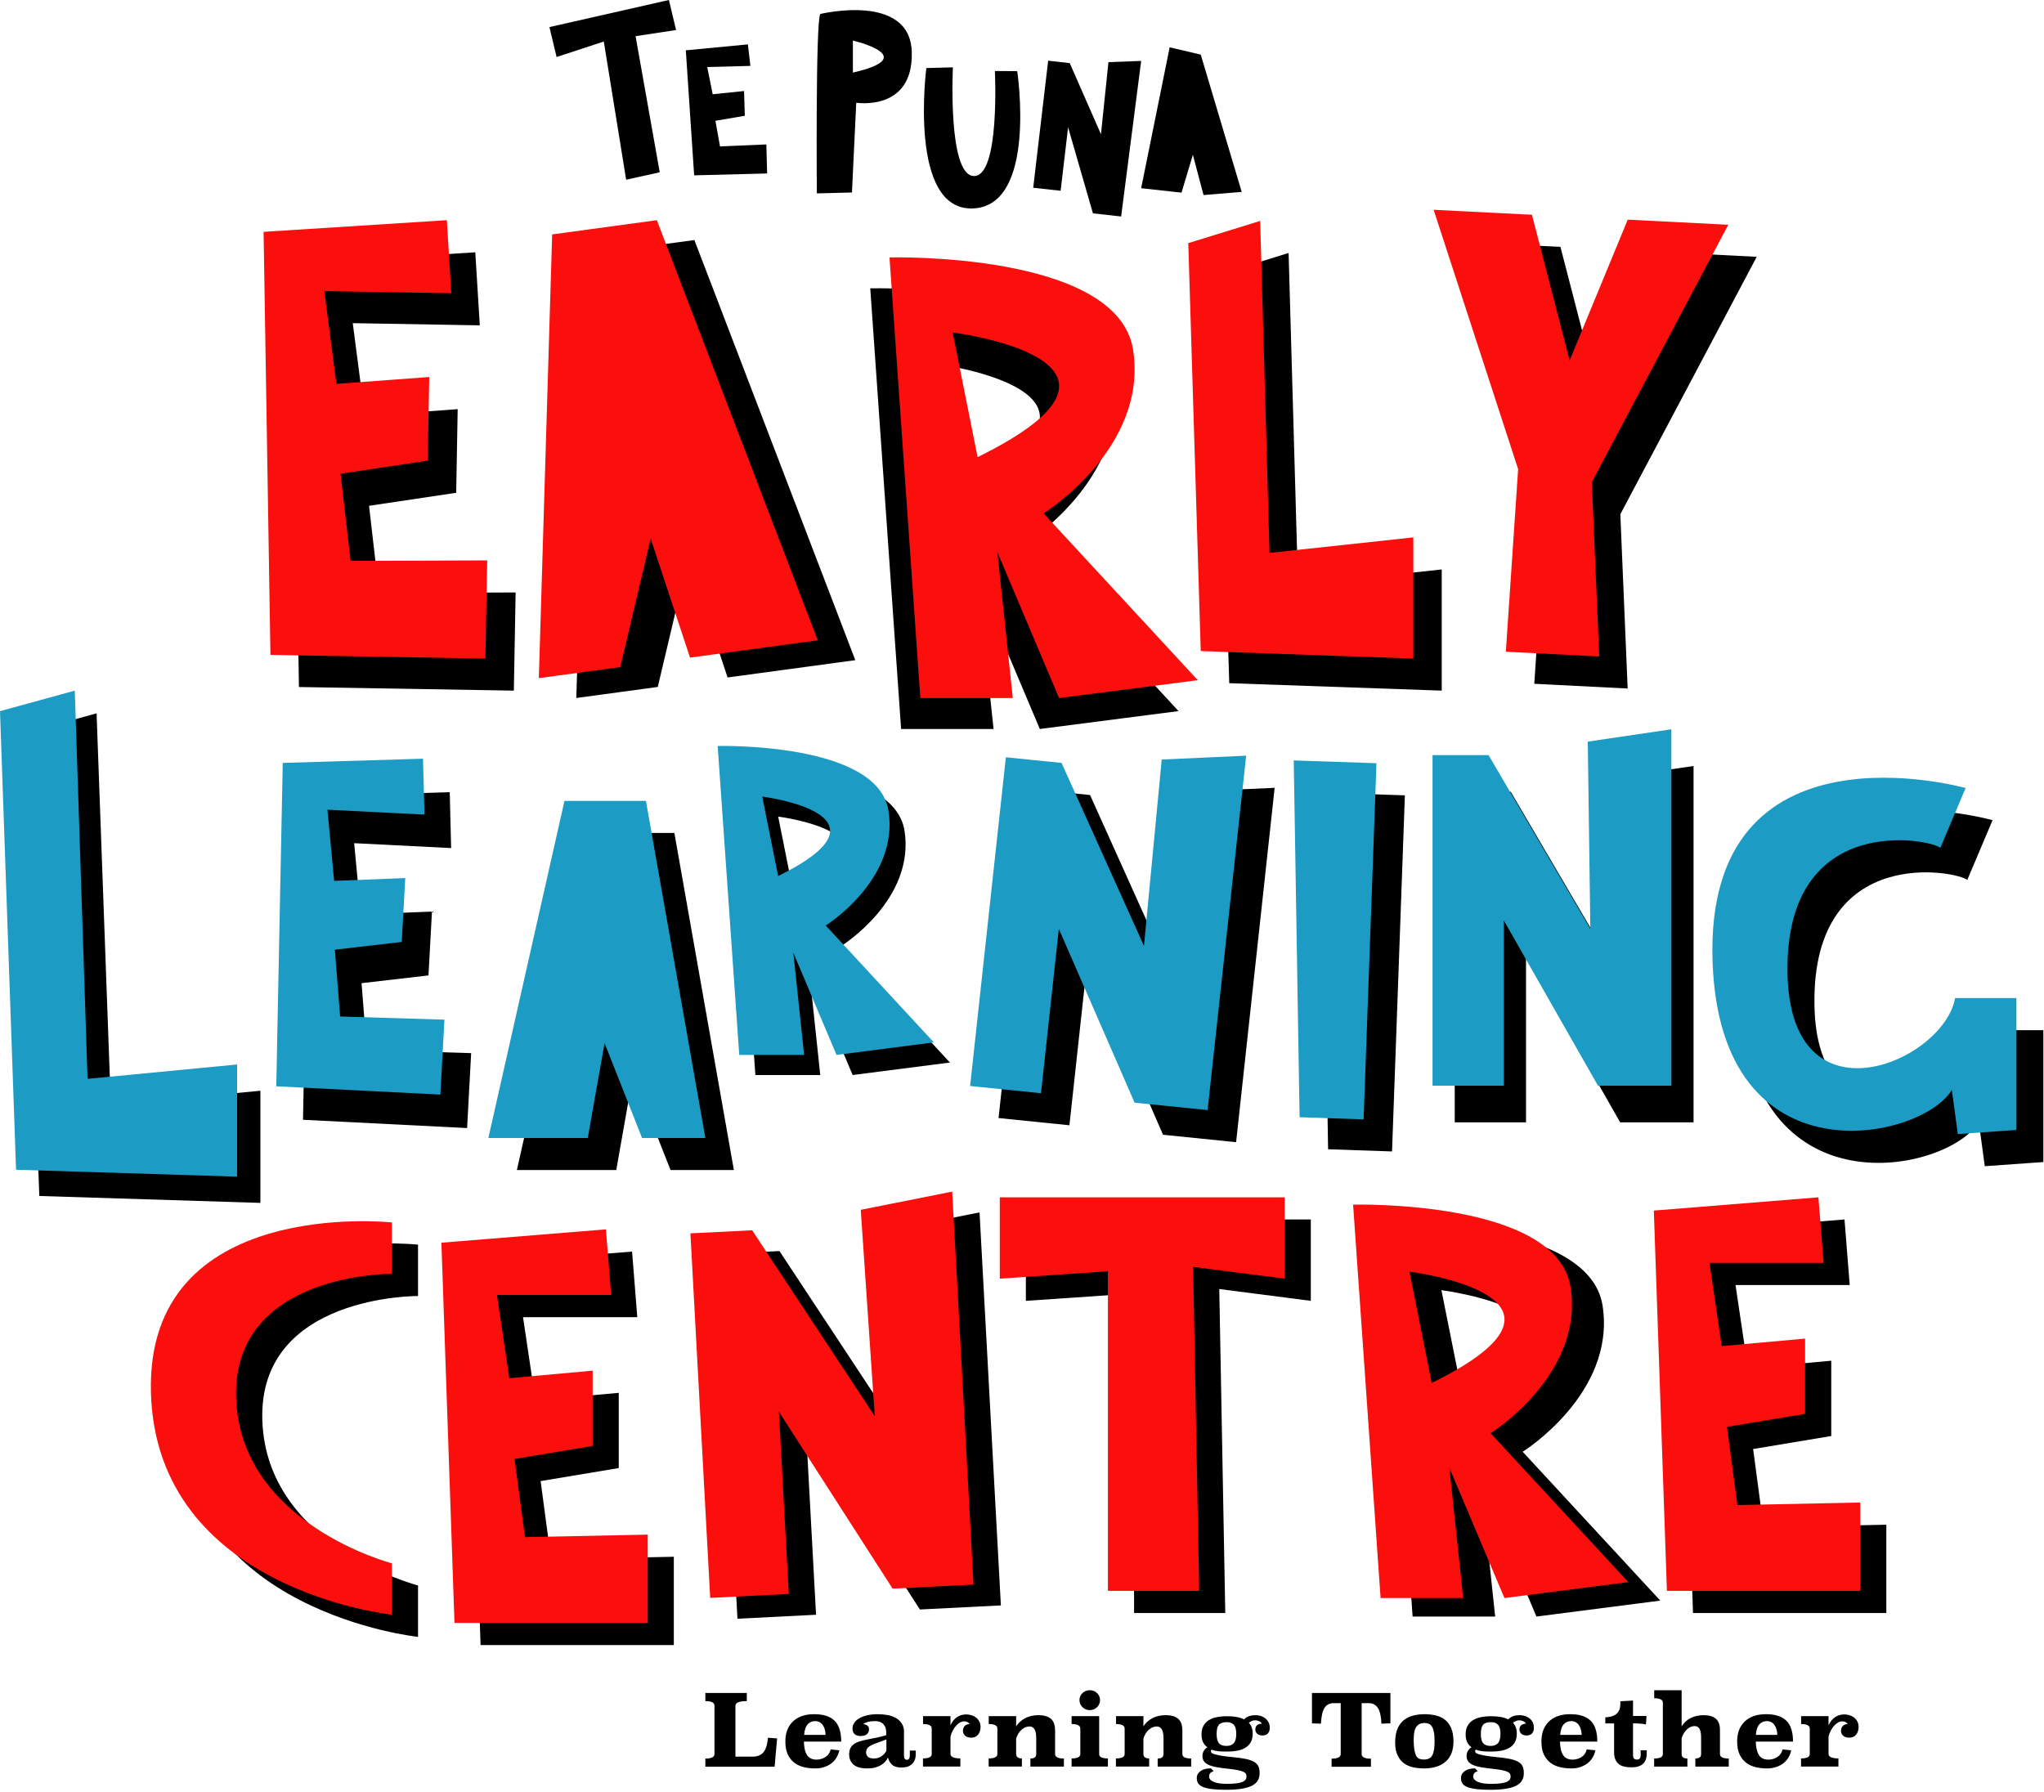
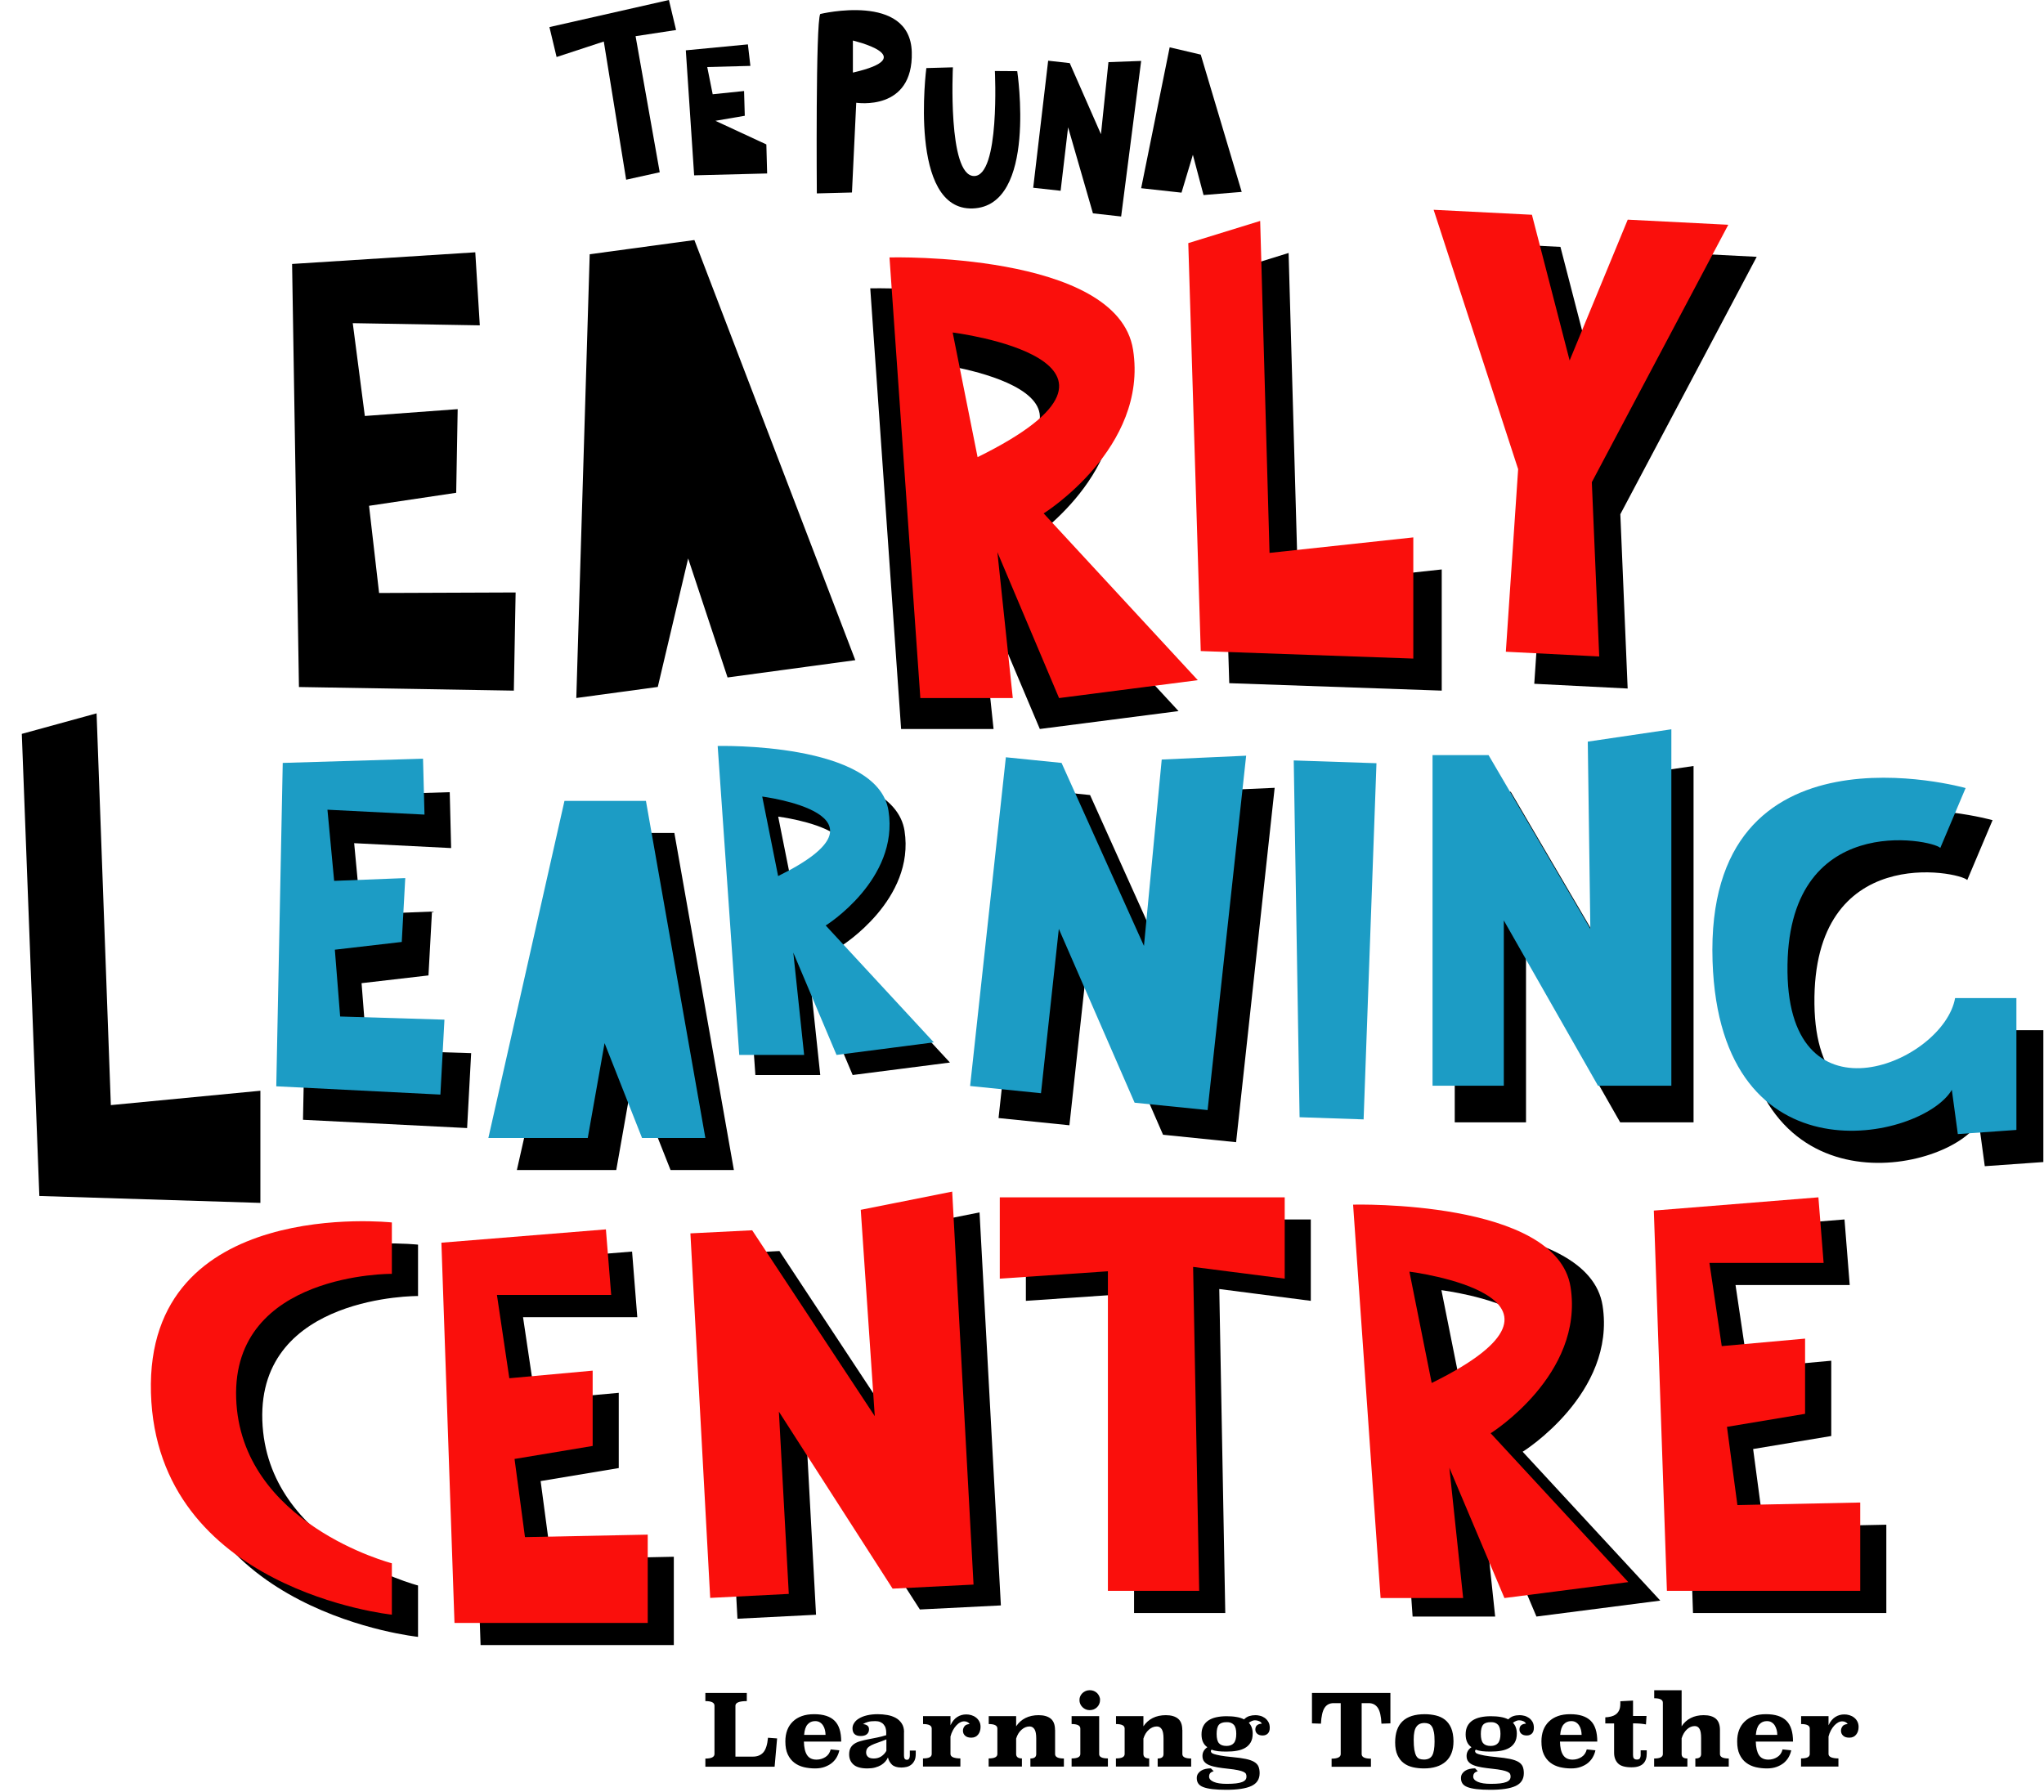
<svg xmlns="http://www.w3.org/2000/svg" width="535" height="469" viewBox="0 0 535 469" fill="none">
  <path d="M250.84 127.756L244.317 95.128C244.317 95.128 302.419 102.394 250.84 127.756ZM291.532 99.637C287.496 73.921 227.783 75.476 227.783 75.476L235.856 190.826H260.055L256.019 152.626L272.165 190.826L308.474 186.14L268.128 142.485C268.128 142.505 295.569 125.354 291.532 99.637Z" fill="black" />
  <path d="M122.363 331.086L125.788 430.624H176.367V407.507L144.237 408.176L141.506 387.698L161.954 384.291V364.6L140.14 366.569L136.899 344.791H166.806L165.44 327.62L122.363 331.086Z" fill="black" />
  <path d="M439.725 322.697L443.13 422.236H493.73V399.119L461.6 399.788L458.868 379.309L479.317 375.903V356.192L457.503 358.181L454.261 336.383H484.149L482.782 319.212L439.725 322.697Z" fill="black" />
  <path d="M296.833 338.588V422.236H320.706L319.137 337.426L343.091 340.518V319.212H268.516V340.518L296.833 338.588Z" fill="black" />
  <path d="M187.845 328.309L193.023 423.732L213.593 422.689L211.004 374.977L240.769 421.31L261.972 420.247L256.386 317.361L232.451 322.146L236.121 376.139L204.012 327.482L187.845 328.309Z" fill="black" />
  <path d="M109.417 325.809V339.258C109.417 339.258 67.563 338.903 68.663 371.827C69.764 404.75 109.417 415.029 109.417 415.029V428.478C109.417 428.478 47.828 422.098 46.36 370.409C44.892 318.72 109.417 325.809 109.417 325.809Z" fill="black" />
  <path d="M135.288 306.275H161.302L165.685 281.445L175.511 306.275H192.086L176.51 218.039H155.206L135.288 306.275Z" fill="black" />
  <path d="M80.998 208.47L79.306 293.122L122.261 295.288L123.321 275.675L96.002 274.848L94.637 257.363L112.149 255.334L113.066 238.617L94.453 239.345L92.7 220.718L118.081 221.997L117.715 207.367L80.998 208.47Z" fill="black" />
-   <path d="M346.067 207.465L347.617 300.84L364.355 301.411L367.718 208.194L346.067 207.465Z" fill="black" />
  <path d="M270.738 206.619L261.361 292.669L279.912 294.559L284.602 251.534L304.417 297.04L323.54 298.989L333.632 206.225L311.512 207.209L306.884 256.023L285.315 208.115L270.738 206.619Z" fill="black" />
  <path d="M380.766 207.268V293.791H399.421V250.53L424.068 293.791H443.273V200.514L421.398 203.724L422.07 252.735L395.425 207.268H380.766Z" fill="black" />
  <path d="M514.912 230.366L521.538 214.692C521.538 214.692 453.18 195.395 455.301 260.001C457.217 318.582 510.264 306.827 517.929 293.693L519.499 305.271L534.83 304.188V269.67H518.786C515.809 286.427 475.402 303.696 474.913 262.837C474.383 220.324 512.873 228.161 514.912 230.366Z" fill="black" />
  <path d="M223.869 172.809L190.434 177.338L180.119 146.187L172.168 179.819L150.843 182.714L154.35 66.556L181.75 62.834L223.869 172.809Z" fill="black" />
  <path d="M318.464 72.05L321.746 178.834L377.361 180.784V149.061L339.748 153.137L337.281 66.221L318.464 72.05Z" fill="black" />
  <path d="M382.704 63.327L408.432 64.626L418.299 102.748L433.487 65.886L459.806 67.225L441.397 102L438.767 106.962L424.109 134.608L426.026 180.232L401.582 178.992L404.803 131.202L382.704 63.327Z" fill="black" />
  <path d="M127.826 297.887H153.84L158.243 273.056L168.049 297.887H184.624L169.069 209.651H147.744L127.826 297.887Z" fill="#1C9CC5" />
  <path d="M74.005 199.707L72.313 284.359L115.268 286.525L116.328 266.913L89.03 266.086L87.644 248.6L105.156 246.572L106.073 229.854L87.46 230.583L85.707 211.955L111.109 213.235L110.722 198.604L74.005 199.707Z" fill="#1C9CC5" />
  <path d="M338.626 199.057L340.155 292.452L356.913 293.023L360.278 199.786L338.626 199.057Z" fill="#1C9CC5" />
  <path d="M263.277 198.23L253.919 284.28L272.471 286.171L277.14 243.146L296.976 288.652L316.079 290.581L326.171 197.817L304.071 198.821L299.423 247.615L277.853 199.707L263.277 198.23Z" fill="#1C9CC5" />
  <path d="M374.956 197.659V284.201H393.61V240.94L418.258 284.201H437.463V190.905L415.587 194.135L416.26 243.146L389.614 197.659H374.956Z" fill="#1C9CC5" />
  <path d="M115.533 325.297L118.958 424.835H169.538V401.718L137.408 402.368L134.676 381.908L155.124 378.502V358.791L133.311 360.78L130.069 338.982H159.977L158.59 321.811L115.533 325.297Z" fill="#FA0F0C" />
  <path d="M432.875 316.889L436.3 416.427H486.9V393.31L454.75 393.979L452.019 373.501L472.466 370.094V350.403L450.652 352.372L447.431 330.594H477.318L475.953 313.423L432.875 316.889Z" fill="#FA0F0C" />
  <path d="M289.983 332.779V416.427H313.877L312.287 331.637L336.262 334.709V313.423H261.686V334.709L289.983 332.779Z" fill="#FA0F0C" />
  <path d="M180.71 322.855L185.888 418.278L206.458 417.234L203.869 369.523L233.634 415.856L254.816 414.793L249.23 311.926L225.296 316.692L228.966 370.704L196.877 322.048L180.71 322.855Z" fill="#FA0F0C" />
  <path d="M102.566 320V333.449C102.566 333.449 60.712 333.094 61.813 366.018C62.914 398.941 102.566 409.22 102.566 409.22V422.669C102.566 422.669 40.977 416.289 39.51 364.6C38.042 312.931 102.566 320 102.566 320Z" fill="#FA0F0C" />
  <path d="M507.858 221.958L514.484 206.284C514.484 206.284 446.127 186.987 448.247 251.593C450.163 310.174 503.21 298.418 510.876 285.284L512.445 296.863L527.777 295.78V261.261H511.732C508.755 278.018 468.349 295.288 467.859 254.429C467.329 211.935 505.82 219.753 507.858 221.958Z" fill="#1C9CC5" />
-   <path d="M214.043 167.611L180.608 172.14L170.313 140.988L162.341 174.621L141.037 177.515L144.523 61.358L171.923 57.636L214.043 167.611Z" fill="#FA0F0C" />
  <path d="M76.452 69.096L78.246 179.839L134.493 180.784L134.961 155.087L99.224 155.225L96.594 132.403L119.406 128.996L119.794 107.1L95.493 108.892L92.333 84.593L125.584 85.164L124.401 66.044L76.452 69.096Z" fill="black" />
-   <path d="M68.99 60.688L70.784 171.431L127.052 172.396L127.521 146.699L91.762 146.817L89.132 124.015L111.945 120.588L112.353 98.692L88.052 100.484L84.892 76.205L118.123 76.756L116.96 57.636L68.99 60.688Z" fill="#FA0F0C" />
  <path d="M311.023 63.642L314.285 170.426L369.921 172.395V140.673L332.287 144.73L329.84 57.833L311.023 63.642Z" fill="#FA0F0C" />
  <path d="M375.241 54.918L400.97 56.218L410.837 94.36L426.046 57.498L452.365 58.837L416.647 126.22L418.584 171.844L394.14 170.603L397.361 122.813L375.241 54.918Z" fill="#FA0F0C" />
  <path d="M5.708 192.106L10.296 313.069L68.154 314.88V285.521L29.011 289.282L25.28 186.731L5.708 192.106Z" fill="black" />
-   <path d="M0 186.159L4.2 306.196L62.058 308.008V278.648L22.916 282.409L19.572 180.784L0 186.159Z" fill="#1C9CC5" />
  <path d="M478.603 449.232H471.427V451.3C472.936 451.3 473.69 451.694 473.69 452.462V459.137C473.69 459.925 472.936 460.299 471.407 460.299V462.425H481.192V460.299C480.417 460.299 479.806 460.2 479.317 460.023C478.848 459.826 478.603 459.531 478.603 459.137V454.569C478.746 453.998 478.95 453.466 479.215 452.974C479.48 452.481 479.765 452.068 480.092 451.713C480.418 451.359 480.764 451.083 481.111 450.886C481.478 450.69 481.824 450.591 482.191 450.591C482.476 450.591 482.742 450.65 483.007 450.768C483.251 450.886 483.455 451.064 483.618 451.3C482.987 451.339 482.538 451.517 482.273 451.871C482.008 452.225 481.865 452.6 481.865 453.033C481.865 453.564 482.049 454.017 482.436 454.352C482.803 454.707 483.353 454.864 484.047 454.864C484.801 454.864 485.392 454.608 485.82 454.076C486.248 453.564 486.472 452.875 486.472 452.048C486.472 451.497 486.35 451.005 486.126 450.591C485.902 450.178 485.616 449.843 485.269 449.587C484.923 449.311 484.515 449.114 484.067 448.976C483.618 448.839 483.17 448.78 482.741 448.78C481.885 448.78 481.09 448.996 480.377 449.449C479.663 449.902 479.072 450.611 478.603 451.615V449.232ZM459.582 454.096C459.684 452.856 459.99 451.93 460.5 451.379C461.009 450.808 461.662 450.532 462.457 450.532C462.946 450.532 463.354 450.63 463.7 450.847C464.047 451.064 464.312 451.32 464.536 451.674C464.74 452.009 464.903 452.403 465.025 452.836C465.148 453.269 465.189 453.702 465.189 454.135H459.582V454.096ZM469.307 455.888C469.307 453.387 468.736 451.576 467.574 450.434C466.412 449.291 464.638 448.72 462.233 448.72C461.009 448.72 459.949 448.878 459.011 449.213C458.074 449.547 457.299 450.02 456.647 450.65C455.994 451.28 455.505 452.029 455.178 452.895C454.852 453.761 454.689 454.746 454.689 455.849C454.689 457.207 454.893 458.349 455.321 459.255C455.749 460.161 456.3 460.87 457.034 461.421C457.747 461.973 458.583 462.347 459.521 462.583C460.459 462.8 461.437 462.918 462.477 462.918C463.435 462.918 464.291 462.78 465.046 462.504C465.78 462.229 466.412 461.874 466.942 461.441C467.451 460.988 467.88 460.496 468.185 459.925C468.491 459.373 468.716 458.783 468.838 458.172L466.575 457.936C466.351 458.842 465.882 459.511 465.189 459.944C464.495 460.378 463.72 460.614 462.864 460.614C461.743 460.614 460.907 460.22 460.397 459.432C459.888 458.645 459.603 457.463 459.562 455.888H469.307ZM440.153 442.459H432.977V444.546C434.486 444.546 435.24 444.94 435.24 445.708V459.157C435.24 459.925 434.486 460.318 432.957 460.318V462.445H441.662V460.318C440.663 460.318 440.153 459.925 440.153 459.157V455.041C440.459 454.057 440.928 453.269 441.54 452.698C442.151 452.127 442.844 451.832 443.599 451.832C444.149 451.832 444.577 452.088 444.843 452.58C445.128 453.072 445.25 453.879 445.25 454.963V459.157C445.25 459.944 444.741 460.318 443.742 460.318V462.445H452.488V460.318C450.938 460.318 450.184 459.925 450.184 459.157V452.836C450.184 451.497 449.817 450.512 449.103 449.902C448.39 449.291 447.33 448.976 445.923 448.976C444.639 448.976 443.497 449.232 442.539 449.725C441.56 450.217 440.765 450.946 440.153 451.891V442.459ZM427.412 445.156L424.109 445.334V445.905C424.109 446.653 424.007 447.263 423.783 447.716C423.558 448.189 423.253 448.543 422.886 448.799C422.519 449.055 422.09 449.232 421.622 449.351C421.153 449.449 420.663 449.528 420.174 449.547V451.142H422.478V458.802C422.478 459.984 422.825 460.909 423.497 461.598C424.17 462.288 425.353 462.622 427.024 462.622C427.758 462.622 428.39 462.544 428.9 462.366C429.409 462.189 429.817 461.953 430.144 461.618C430.449 461.303 430.673 460.909 430.816 460.476C430.959 460.043 431.02 459.531 431.02 458.98V458.172H429.43V459.413C429.43 459.787 429.348 460.063 429.226 460.279C429.083 460.496 428.818 460.594 428.451 460.594C428.084 460.594 427.819 460.496 427.656 460.299C427.493 460.102 427.432 459.807 427.432 459.413V451.123C428.084 451.123 428.675 451.142 429.226 451.182C429.776 451.221 430.306 451.3 430.816 451.398L430.959 449.193H427.432V445.156H427.412ZM408.37 454.096C408.472 452.856 408.778 451.93 409.287 451.379C409.797 450.808 410.45 450.532 411.245 450.532C411.734 450.532 412.142 450.63 412.488 450.847C412.835 451.064 413.1 451.32 413.324 451.674C413.549 452.009 413.712 452.403 413.814 452.836C413.916 453.269 413.976 453.702 413.976 454.135H408.37V454.096ZM418.074 455.888C418.074 453.387 417.504 451.576 416.342 450.434C415.18 449.291 413.406 448.72 411 448.72C409.777 448.72 408.696 448.878 407.779 449.213C406.841 449.547 406.066 450.02 405.414 450.65C404.762 451.28 404.272 452.029 403.946 452.895C403.62 453.761 403.457 454.746 403.457 455.849C403.457 457.207 403.661 458.349 404.089 459.255C404.517 460.161 405.088 460.87 405.801 461.421C406.515 461.973 407.351 462.347 408.288 462.583C409.226 462.8 410.205 462.918 411.225 462.918C412.203 462.918 413.059 462.78 413.793 462.504C414.527 462.229 415.179 461.874 415.689 461.441C416.199 460.988 416.627 460.496 416.932 459.925C417.238 459.373 417.463 458.783 417.585 458.172L415.322 457.936C415.098 458.842 414.629 459.511 413.936 459.944C413.242 460.378 412.468 460.614 411.612 460.614C410.49 460.614 409.655 460.22 409.145 459.432C408.615 458.645 408.35 457.463 408.309 455.888H418.074ZM392.061 451.457C392.509 451.91 392.733 452.718 392.733 453.86C392.733 454.982 392.529 455.77 392.101 456.282C391.673 456.774 391.041 457.03 390.185 457.03C389.268 457.03 388.615 456.794 388.208 456.321C387.8 455.849 387.596 455.041 387.596 453.899C387.596 452.797 387.779 451.989 388.167 451.517C388.554 451.044 389.206 450.808 390.185 450.808C391.001 450.768 391.612 451.005 392.061 451.457ZM386.087 462.898C385.578 462.898 385.109 462.957 384.66 463.056C384.212 463.154 383.824 463.312 383.498 463.528C383.172 463.745 382.907 464.001 382.703 464.316C382.499 464.631 382.397 465.005 382.397 465.438C382.397 465.99 382.519 466.462 382.784 466.856C383.049 467.25 383.478 467.565 384.089 467.801C384.701 468.037 385.496 468.215 386.475 468.333C387.453 468.451 388.676 468.51 390.124 468.51C393.08 468.51 395.282 468.175 396.709 467.506C398.136 466.836 398.85 465.734 398.85 464.158C398.85 463.469 398.748 462.878 398.544 462.406C398.34 461.933 397.973 461.539 397.423 461.205C396.892 460.89 396.158 460.634 395.241 460.437C394.324 460.24 393.121 460.082 391.673 459.944C390.368 459.826 389.329 459.688 388.595 459.551C387.861 459.413 387.29 459.275 386.923 459.157C386.556 459.019 386.312 458.901 386.23 458.763C386.149 458.625 386.087 458.527 386.087 458.408C386.087 458.192 386.169 458.074 386.332 458.015C386.801 458.212 387.351 458.33 387.963 458.408C388.595 458.487 389.308 458.507 390.144 458.507C391.123 458.507 392.04 458.448 392.876 458.29C393.712 458.152 394.425 457.896 395.037 457.542C395.649 457.188 396.118 456.715 396.485 456.105C396.831 455.494 397.015 454.726 397.015 453.801C397.015 452.6 396.668 451.654 395.996 450.965C396.607 450.532 397.137 450.315 397.606 450.315C397.993 450.315 398.36 450.394 398.707 450.552C399.053 450.709 399.278 450.926 399.4 451.202C398.87 451.221 398.462 451.359 398.156 451.615C397.85 451.871 397.708 452.245 397.708 452.737C397.708 453.171 397.871 453.545 398.197 453.84C398.523 454.135 398.992 454.293 399.604 454.293C400.174 454.293 400.644 454.116 400.97 453.781C401.316 453.446 401.479 452.934 401.479 452.285C401.479 451.654 401.357 451.142 401.112 450.709C400.868 450.296 400.541 449.941 400.174 449.685C399.787 449.429 399.38 449.232 398.952 449.134C398.503 449.016 398.115 448.976 397.749 448.976C397.178 448.976 396.627 449.055 396.138 449.213C395.628 449.37 395.18 449.666 394.772 450.079C394.201 449.784 393.529 449.567 392.774 449.449C392.02 449.311 391.143 449.252 390.185 449.252C389.186 449.252 388.269 449.351 387.473 449.528C386.658 449.705 385.985 450 385.394 450.374C384.823 450.768 384.375 451.261 384.069 451.871C383.763 452.481 383.621 453.19 383.621 454.017C383.621 455.553 384.13 456.676 385.15 457.365C384.293 457.936 383.865 458.704 383.865 459.649C383.865 460.279 384.028 460.771 384.354 461.165C384.68 461.559 385.15 461.874 385.741 462.091C386.332 462.327 387.045 462.504 387.861 462.642C388.676 462.78 389.573 462.898 390.552 462.996C391.653 463.115 392.509 463.233 393.141 463.371C393.773 463.508 394.262 463.646 394.588 463.804C394.915 463.961 395.139 464.139 395.241 464.335C395.343 464.532 395.384 464.769 395.384 465.044C395.384 465.379 395.302 465.655 395.119 465.891C394.935 466.127 394.65 466.324 394.242 466.482C393.834 466.639 393.304 466.757 392.652 466.836C391.999 466.915 391.184 466.954 390.226 466.954C388.717 466.954 387.576 466.777 386.781 466.423C385.986 466.068 385.598 465.615 385.598 465.025C385.598 464.729 385.679 464.454 385.842 464.217C386.005 463.981 386.332 463.784 386.801 463.646L386.087 462.898ZM373.998 451.241C374.324 451.379 374.589 451.635 374.813 451.989C375.037 452.344 375.201 452.856 375.323 453.486C375.445 454.116 375.486 454.923 375.486 455.908C375.486 457.581 375.282 458.783 374.874 459.511C374.467 460.24 373.733 460.594 372.693 460.594C372.224 460.594 371.817 460.515 371.49 460.397C371.164 460.259 370.878 459.984 370.675 459.61C370.471 459.216 370.308 458.684 370.185 457.995C370.083 457.306 370.022 456.439 370.022 455.356C370.022 453.801 370.247 452.678 370.715 452.029C371.164 451.359 371.878 451.024 372.856 451.024C373.305 451.024 373.672 451.103 373.998 451.241ZM379.828 452.344C379.441 451.438 378.89 450.709 378.218 450.178C377.545 449.646 376.73 449.272 375.833 449.055C374.915 448.839 373.957 448.72 372.917 448.72C367.76 448.72 365.17 451.182 365.17 456.105C365.17 457.463 365.374 458.566 365.782 459.432C366.19 460.299 366.72 461.008 367.413 461.52C368.086 462.032 368.881 462.386 369.798 462.603C370.695 462.8 371.653 462.918 372.673 462.918C375.16 462.918 377.076 462.307 378.422 461.106C379.767 459.905 380.44 458.133 380.44 455.79C380.42 454.391 380.216 453.249 379.828 452.344ZM363.906 443.168H343.397V451.123L345.741 451.202C345.843 449.252 346.17 447.854 346.7 447.047C347.23 446.239 348.025 445.826 349.065 445.826H350.92V459.157C350.92 459.944 350.125 460.358 348.535 460.358V462.485H358.83V460.358C357.219 460.358 356.404 459.964 356.404 459.157V445.826H358.239C359.279 445.826 360.074 446.239 360.624 447.047C361.174 447.854 361.501 449.252 361.582 451.202L363.926 451.123V443.168H363.906ZM322.908 451.457C323.357 451.91 323.581 452.718 323.581 453.86C323.581 454.982 323.377 455.77 322.949 456.282C322.521 456.774 321.889 457.03 321.033 457.03C320.115 457.03 319.463 456.794 319.055 456.321C318.647 455.849 318.444 455.041 318.444 453.899C318.444 452.797 318.627 451.989 319.014 451.517C319.402 451.044 320.075 450.808 321.033 450.808C321.828 450.768 322.46 451.005 322.908 451.457ZM316.935 462.898C316.425 462.898 315.956 462.957 315.507 463.056C315.059 463.154 314.672 463.312 314.346 463.528C314.02 463.745 313.754 464.001 313.55 464.316C313.347 464.631 313.245 465.005 313.245 465.438C313.245 465.99 313.367 466.462 313.632 466.856C313.897 467.25 314.325 467.565 314.937 467.801C315.549 468.037 316.344 468.215 317.322 468.333C318.301 468.451 319.524 468.51 320.972 468.51C323.928 468.51 326.129 468.175 327.556 467.506C328.984 466.836 329.697 465.734 329.697 464.158C329.697 463.469 329.595 462.878 329.391 462.406C329.187 461.933 328.82 461.539 328.27 461.205C327.74 460.89 327.006 460.634 326.089 460.437C325.171 460.24 323.989 460.082 322.521 459.944C321.216 459.826 320.176 459.688 319.443 459.551C318.709 459.413 318.138 459.275 317.771 459.157C317.383 459.019 317.159 458.901 317.077 458.763C316.996 458.625 316.935 458.527 316.935 458.408C316.935 458.192 317.016 458.074 317.179 458.015C317.648 458.212 318.199 458.33 318.831 458.408C319.463 458.487 320.176 458.507 321.012 458.507C321.991 458.507 322.908 458.448 323.744 458.29C324.58 458.152 325.293 457.896 325.905 457.542C326.517 457.188 326.985 456.715 327.352 456.105C327.699 455.494 327.882 454.726 327.882 453.801C327.882 452.6 327.536 451.654 326.863 450.965C327.475 450.532 328.005 450.315 328.474 450.315C328.861 450.315 329.228 450.394 329.575 450.552C329.921 450.709 330.145 450.926 330.268 451.202C329.738 451.221 329.33 451.359 329.024 451.615C328.718 451.871 328.576 452.245 328.576 452.737C328.576 453.171 328.739 453.545 329.065 453.84C329.391 454.135 329.86 454.293 330.472 454.293C331.043 454.293 331.511 454.116 331.837 453.781C332.184 453.446 332.347 452.934 332.347 452.285C332.347 451.654 332.225 451.142 331.96 450.709C331.715 450.296 331.389 449.941 331.022 449.685C330.655 449.429 330.227 449.232 329.799 449.134C329.35 449.016 328.963 448.976 328.596 448.976C328.025 448.976 327.495 449.055 326.986 449.213C326.476 449.37 326.028 449.666 325.62 450.079C325.049 449.784 324.376 449.567 323.622 449.449C322.868 449.311 321.991 449.252 321.033 449.252C320.034 449.252 319.116 449.351 318.321 449.528C317.506 449.705 316.833 450 316.262 450.374C315.691 450.768 315.243 451.261 314.937 451.871C314.631 452.481 314.488 453.19 314.488 454.017C314.488 455.553 314.998 456.676 316.017 457.365C315.161 457.936 314.733 458.704 314.733 459.649C314.733 460.279 314.896 460.771 315.222 461.165C315.548 461.559 316.017 461.874 316.608 462.091C317.2 462.327 317.913 462.504 318.729 462.642C319.544 462.78 320.441 462.898 321.42 462.996C322.521 463.115 323.377 463.233 324.009 463.371C324.641 463.508 325.13 463.646 325.457 463.804C325.783 463.961 326.007 464.139 326.109 464.335C326.211 464.532 326.251 464.769 326.251 465.044C326.251 465.379 326.17 465.655 325.987 465.891C325.803 466.127 325.518 466.324 325.11 466.482C324.702 466.639 324.172 466.757 323.52 466.836C322.868 466.915 322.052 466.954 321.093 466.954C319.585 466.954 318.443 466.777 317.648 466.423C316.853 466.068 316.466 465.615 316.466 465.025C316.466 464.729 316.547 464.454 316.71 464.217C316.874 463.981 317.2 463.784 317.669 463.646L316.935 462.898ZM309.453 452.836C309.453 451.497 309.086 450.512 308.352 449.902C307.618 449.291 306.538 448.976 305.151 448.976C303.847 448.976 302.685 449.232 301.706 449.725C300.727 450.217 299.912 450.946 299.28 451.891V449.232H292.103V451.3C293.612 451.3 294.367 451.694 294.367 452.462V459.137C294.367 459.925 293.612 460.299 292.083 460.299V462.425H300.788V460.299C299.789 460.299 299.28 459.905 299.28 459.137V455.1C299.585 454.116 300.054 453.348 300.707 452.777C301.359 452.206 302.052 451.93 302.806 451.93C303.357 451.93 303.785 452.186 304.091 452.678C304.397 453.171 304.54 453.978 304.54 455.061V459.157C304.54 459.944 304.03 460.318 303.011 460.318V462.445H311.777V460.318C310.228 460.318 309.473 459.925 309.473 459.157V452.836H309.453ZM287.72 444.014C287.578 443.699 287.374 443.424 287.149 443.187C286.905 442.951 286.62 442.774 286.293 442.636C285.967 442.498 285.6 442.439 285.233 442.439C284.866 442.439 284.499 442.518 284.193 442.636C283.867 442.774 283.582 442.971 283.337 443.187C283.093 443.424 282.889 443.699 282.746 444.014C282.603 444.329 282.542 444.664 282.542 445.019C282.542 445.373 282.603 445.727 282.746 446.042C282.889 446.357 283.093 446.653 283.337 446.889C283.582 447.125 283.867 447.322 284.193 447.46C284.52 447.598 284.866 447.657 285.233 447.657C285.621 447.657 285.967 447.578 286.293 447.46C286.62 447.322 286.905 447.125 287.149 446.889C287.394 446.653 287.578 446.377 287.72 446.042C287.863 445.727 287.924 445.373 287.924 445.019C287.945 444.664 287.863 444.329 287.72 444.014ZM287.7 449.232H280.483V451.3C282.012 451.3 282.766 451.694 282.766 452.481V459.137C282.766 459.925 282.012 460.299 280.483 460.299V462.425H289.984V460.299C288.434 460.299 287.659 459.905 287.7 459.137V449.232ZM276.141 452.836C276.141 451.497 275.774 450.512 275.04 449.902C274.306 449.291 273.225 448.976 271.839 448.976C270.534 448.976 269.372 449.232 268.394 449.725C267.415 450.217 266.6 450.946 265.968 451.891V449.232H258.791V451.3C260.3 451.3 261.054 451.694 261.054 452.462V459.137C261.054 459.925 260.3 460.299 258.771 460.299V462.425H267.476V460.299C266.477 460.299 265.968 459.905 265.968 459.137V455.1C266.273 454.116 266.742 453.348 267.395 452.777C268.047 452.206 268.74 451.93 269.495 451.93C270.045 451.93 270.473 452.186 270.779 452.678C271.085 453.171 271.227 453.978 271.227 455.061V459.157C271.227 459.944 270.717 460.318 269.698 460.318V462.445H278.465V460.318C276.915 460.318 276.161 459.925 276.161 459.157V452.836H276.141ZM248.781 449.232H241.605V451.3C243.114 451.3 243.868 451.694 243.868 452.462V459.137C243.868 459.925 243.114 460.299 241.584 460.299V462.425H251.37V460.299C250.596 460.299 249.984 460.2 249.495 460.023C249.026 459.826 248.781 459.531 248.781 459.137V454.569C248.924 453.998 249.128 453.466 249.393 452.974C249.658 452.481 249.943 452.068 250.269 451.713C250.596 451.359 250.922 451.083 251.289 450.886C251.656 450.69 252.002 450.591 252.369 450.591C252.655 450.591 252.92 450.65 253.185 450.768C253.43 450.886 253.634 451.064 253.797 451.3C253.165 451.339 252.716 451.517 252.451 451.871C252.186 452.225 252.043 452.6 252.043 453.033C252.043 453.564 252.227 454.017 252.614 454.352C253.001 454.707 253.532 454.864 254.225 454.864C254.979 454.864 255.57 454.608 255.998 454.076C256.426 453.564 256.651 452.875 256.651 452.048C256.651 451.497 256.549 451.005 256.304 450.591C256.08 450.178 255.794 449.843 255.448 449.587C255.101 449.311 254.694 449.114 254.245 448.976C253.797 448.839 253.348 448.78 252.92 448.78C252.063 448.78 251.269 448.996 250.555 449.449C249.841 449.902 249.25 450.611 248.781 451.615V449.232ZM232.003 458.31C231.697 458.881 231.269 459.354 230.698 459.747C230.127 460.122 229.475 460.318 228.721 460.318C228.028 460.318 227.518 460.181 227.192 459.885C226.866 459.59 226.702 459.216 226.702 458.763C226.702 458.271 226.825 457.897 227.049 457.601C227.273 457.325 227.62 457.069 228.089 456.833C228.537 456.617 229.108 456.38 229.76 456.164C230.413 455.947 231.167 455.652 232.003 455.317V458.31ZM236.631 453.466C236.631 452.521 236.427 451.753 236.019 451.142C235.611 450.532 235.101 450.04 234.449 449.685C233.797 449.331 233.063 449.075 232.248 448.937C231.432 448.799 230.596 448.72 229.781 448.72C228.721 448.72 227.783 448.819 226.947 449.016C226.111 449.213 225.418 449.488 224.867 449.823C224.296 450.158 223.869 450.552 223.583 451.005C223.277 451.458 223.135 451.93 223.135 452.403C223.135 453.761 223.848 454.431 225.275 454.431C225.988 454.431 226.539 454.273 226.906 453.958C227.273 453.643 227.456 453.21 227.456 452.678C227.456 452.206 227.293 451.871 226.988 451.674C226.682 451.457 226.294 451.339 225.866 451.32C226.254 451.064 226.702 450.867 227.212 450.729C227.722 450.591 228.333 450.532 229.088 450.532C229.597 450.532 230.025 450.611 230.392 450.768C230.759 450.926 231.065 451.142 231.289 451.418C231.514 451.694 231.697 451.989 231.799 452.344C231.901 452.698 231.962 453.052 231.962 453.407V454.214C231.146 454.47 230.331 454.687 229.516 454.844C228.7 455.002 227.946 455.159 227.233 455.297C226.519 455.435 225.846 455.593 225.235 455.77C224.623 455.927 224.093 456.164 223.665 456.439C223.216 456.735 222.87 457.089 222.625 457.542C222.38 457.995 222.258 458.566 222.258 459.255C222.258 460.358 222.645 461.244 223.4 461.913C224.154 462.583 225.377 462.918 227.049 462.918C227.783 462.918 228.456 462.839 229.047 462.681C229.638 462.524 230.148 462.307 230.596 462.051C231.045 461.776 231.412 461.48 231.718 461.126C232.023 460.771 232.247 460.417 232.41 460.043C232.594 460.811 232.94 461.421 233.471 461.933C234.001 462.425 234.816 462.681 235.938 462.681C236.386 462.681 236.835 462.622 237.283 462.524C237.732 462.425 238.14 462.229 238.486 461.953C238.853 461.677 239.138 461.303 239.363 460.85C239.587 460.397 239.689 459.807 239.689 459.078V458.251H238.139V459.57C238.139 459.866 238.078 460.122 237.956 460.338C237.834 460.555 237.65 460.653 237.385 460.653C236.855 460.653 236.61 460.299 236.61 459.57V453.466H236.631ZM210.475 454.096C210.576 452.856 210.882 451.93 211.392 451.379C211.901 450.808 212.554 450.532 213.349 450.532C213.838 450.532 214.246 450.63 214.592 450.847C214.939 451.064 215.204 451.32 215.428 451.674C215.653 452.009 215.816 452.403 215.918 452.836C216.02 453.269 216.081 453.702 216.081 454.135H210.475V454.096ZM220.178 455.888C220.178 453.387 219.608 451.576 218.446 450.434C217.284 449.291 215.51 448.72 213.104 448.72C211.881 448.72 210.801 448.878 209.883 449.213C208.945 449.547 208.17 450.02 207.518 450.65C206.866 451.28 206.376 452.029 206.05 452.895C205.724 453.761 205.561 454.746 205.561 455.849C205.561 457.207 205.765 458.349 206.193 459.255C206.621 460.161 207.192 460.87 207.906 461.421C208.619 461.973 209.455 462.347 210.393 462.583C211.331 462.8 212.309 462.918 213.328 462.918C214.307 462.918 215.163 462.78 215.897 462.504C216.631 462.229 217.283 461.874 217.793 461.441C218.323 460.988 218.731 460.496 219.037 459.925C219.343 459.373 219.567 458.783 219.689 458.172L217.426 457.936C217.202 458.842 216.733 459.511 216.04 459.944C215.347 460.378 214.572 460.614 213.716 460.614C212.594 460.614 211.759 460.22 211.249 459.432C210.719 458.645 210.454 457.463 210.413 455.888H220.178ZM195.47 443.168H184.624V445.294C186.214 445.294 187.009 445.688 187.009 446.495V459.137C187.009 459.925 186.214 460.338 184.624 460.338V462.465H202.748L203.4 455.061L201.015 454.884C200.852 456.695 200.444 457.975 199.791 458.724C199.139 459.452 198.242 459.826 197.08 459.826H192.493V446.495C192.493 445.708 193.492 445.294 195.47 445.294V443.168Z" fill="black" />
  <path d="M255.876 119.663L249.353 87.035C249.353 87.035 307.435 94.281 255.876 119.663ZM296.569 91.544C292.532 65.827 232.819 67.383 232.819 67.383L240.892 182.733H265.091L261.055 144.533L277.201 182.733L313.51 178.047L273.165 134.392C273.165 134.411 300.605 117.26 296.569 91.544Z" fill="#FA0F0C" />
  <path d="M383.111 366.865L377.28 337.722C377.3 337.742 429.165 344.22 383.111 366.865ZM419.461 341.759C415.852 318.799 362.54 320.177 362.54 320.177L369.737 423.162H391.347L387.739 389.057L402.152 423.162L434.568 418.987L398.544 380.018C398.564 380.038 423.049 364.738 419.461 341.759Z" fill="black" />
  <path d="M374.732 362.021L368.901 332.878C368.922 332.878 420.785 339.356 374.732 362.021ZM411.082 336.915C407.473 313.955 354.162 315.333 354.162 315.333L361.358 418.317H382.968L379.359 384.212L393.773 418.317L426.188 414.143L390.165 375.174C390.185 375.174 414.67 359.874 411.082 336.915Z" fill="#FA0F0C" />
  <path d="M207.845 234.58L203.686 213.767C203.686 213.767 240.729 218.394 207.845 234.58ZM236.753 217.469C233.919 199.431 192.065 200.534 192.065 200.534L197.713 281.405H214.694L211.861 254.626L223.176 281.405L248.639 278.137L220.342 247.537C220.342 247.517 239.567 235.506 236.753 217.469Z" fill="black" />
  <path d="M203.665 229.323L199.506 208.509C199.486 208.529 236.549 213.156 203.665 229.323ZM232.553 212.211C229.72 194.174 187.845 195.277 187.845 195.277L193.492 276.148H210.475L207.641 249.368L218.956 276.148L244.419 272.859L216.121 242.26C216.142 242.279 235.387 230.248 232.553 212.211Z" fill="#1C9CC5" />
-   <path d="M179.507 13.173L181.688 45.9L200.791 45.408L200.587 37.807L188.457 38.319L187.254 31.624L194.94 30.305L194.756 23.826L186.54 24.673L185.113 17.545L196.408 17.249L195.755 11.618L179.507 13.173Z" fill="black" />
+   <path d="M179.507 13.173L181.688 45.9L200.791 45.408L200.587 37.807L187.254 31.624L194.94 30.305L194.756 23.826L186.54 24.673L185.113 17.545L196.408 17.249L195.755 11.618L179.507 13.173Z" fill="black" />
  <path d="M166.357 9.471L172.678 45.093L163.891 47.042L158.039 10.87L145.685 14.926L143.81 7.089L175.083 0L176.958 7.857L166.357 9.471Z" fill="black" />
  <path d="M223.237 19.002V10.613C223.237 10.633 241.442 14.827 223.237 19.002ZM238.65 13.626C238.221 -2.048 214.695 3.662 214.695 3.662C213.452 5.789 213.798 50.626 213.798 50.626L222.993 50.389L224.114 26.898C224.135 26.878 239.078 29.3 238.65 13.626Z" fill="black" />
  <path d="M298.689 49.267L309.25 50.429L312.226 40.524L315.019 51.059L325.008 50.232L314.285 14.296L306.151 12.386L298.689 49.267Z" fill="black" />
  <path d="M274.347 15.891L270.433 49.149L277.609 49.937L279.566 33.317L286.069 55.844L293.45 56.671L298.689 15.95L290.126 16.265L288.169 35.129L279.994 16.521L274.347 15.891Z" fill="black" />
  <path d="M242.462 17.82C242.462 17.82 237.63 55.174 254.612 54.564C271.574 53.953 266.253 18.628 266.253 18.628L260.402 18.588C260.402 18.588 261.788 46.254 254.898 46.077C248.007 45.9 249.414 17.623 249.414 17.623L242.462 17.82Z" fill="black" />
</svg>